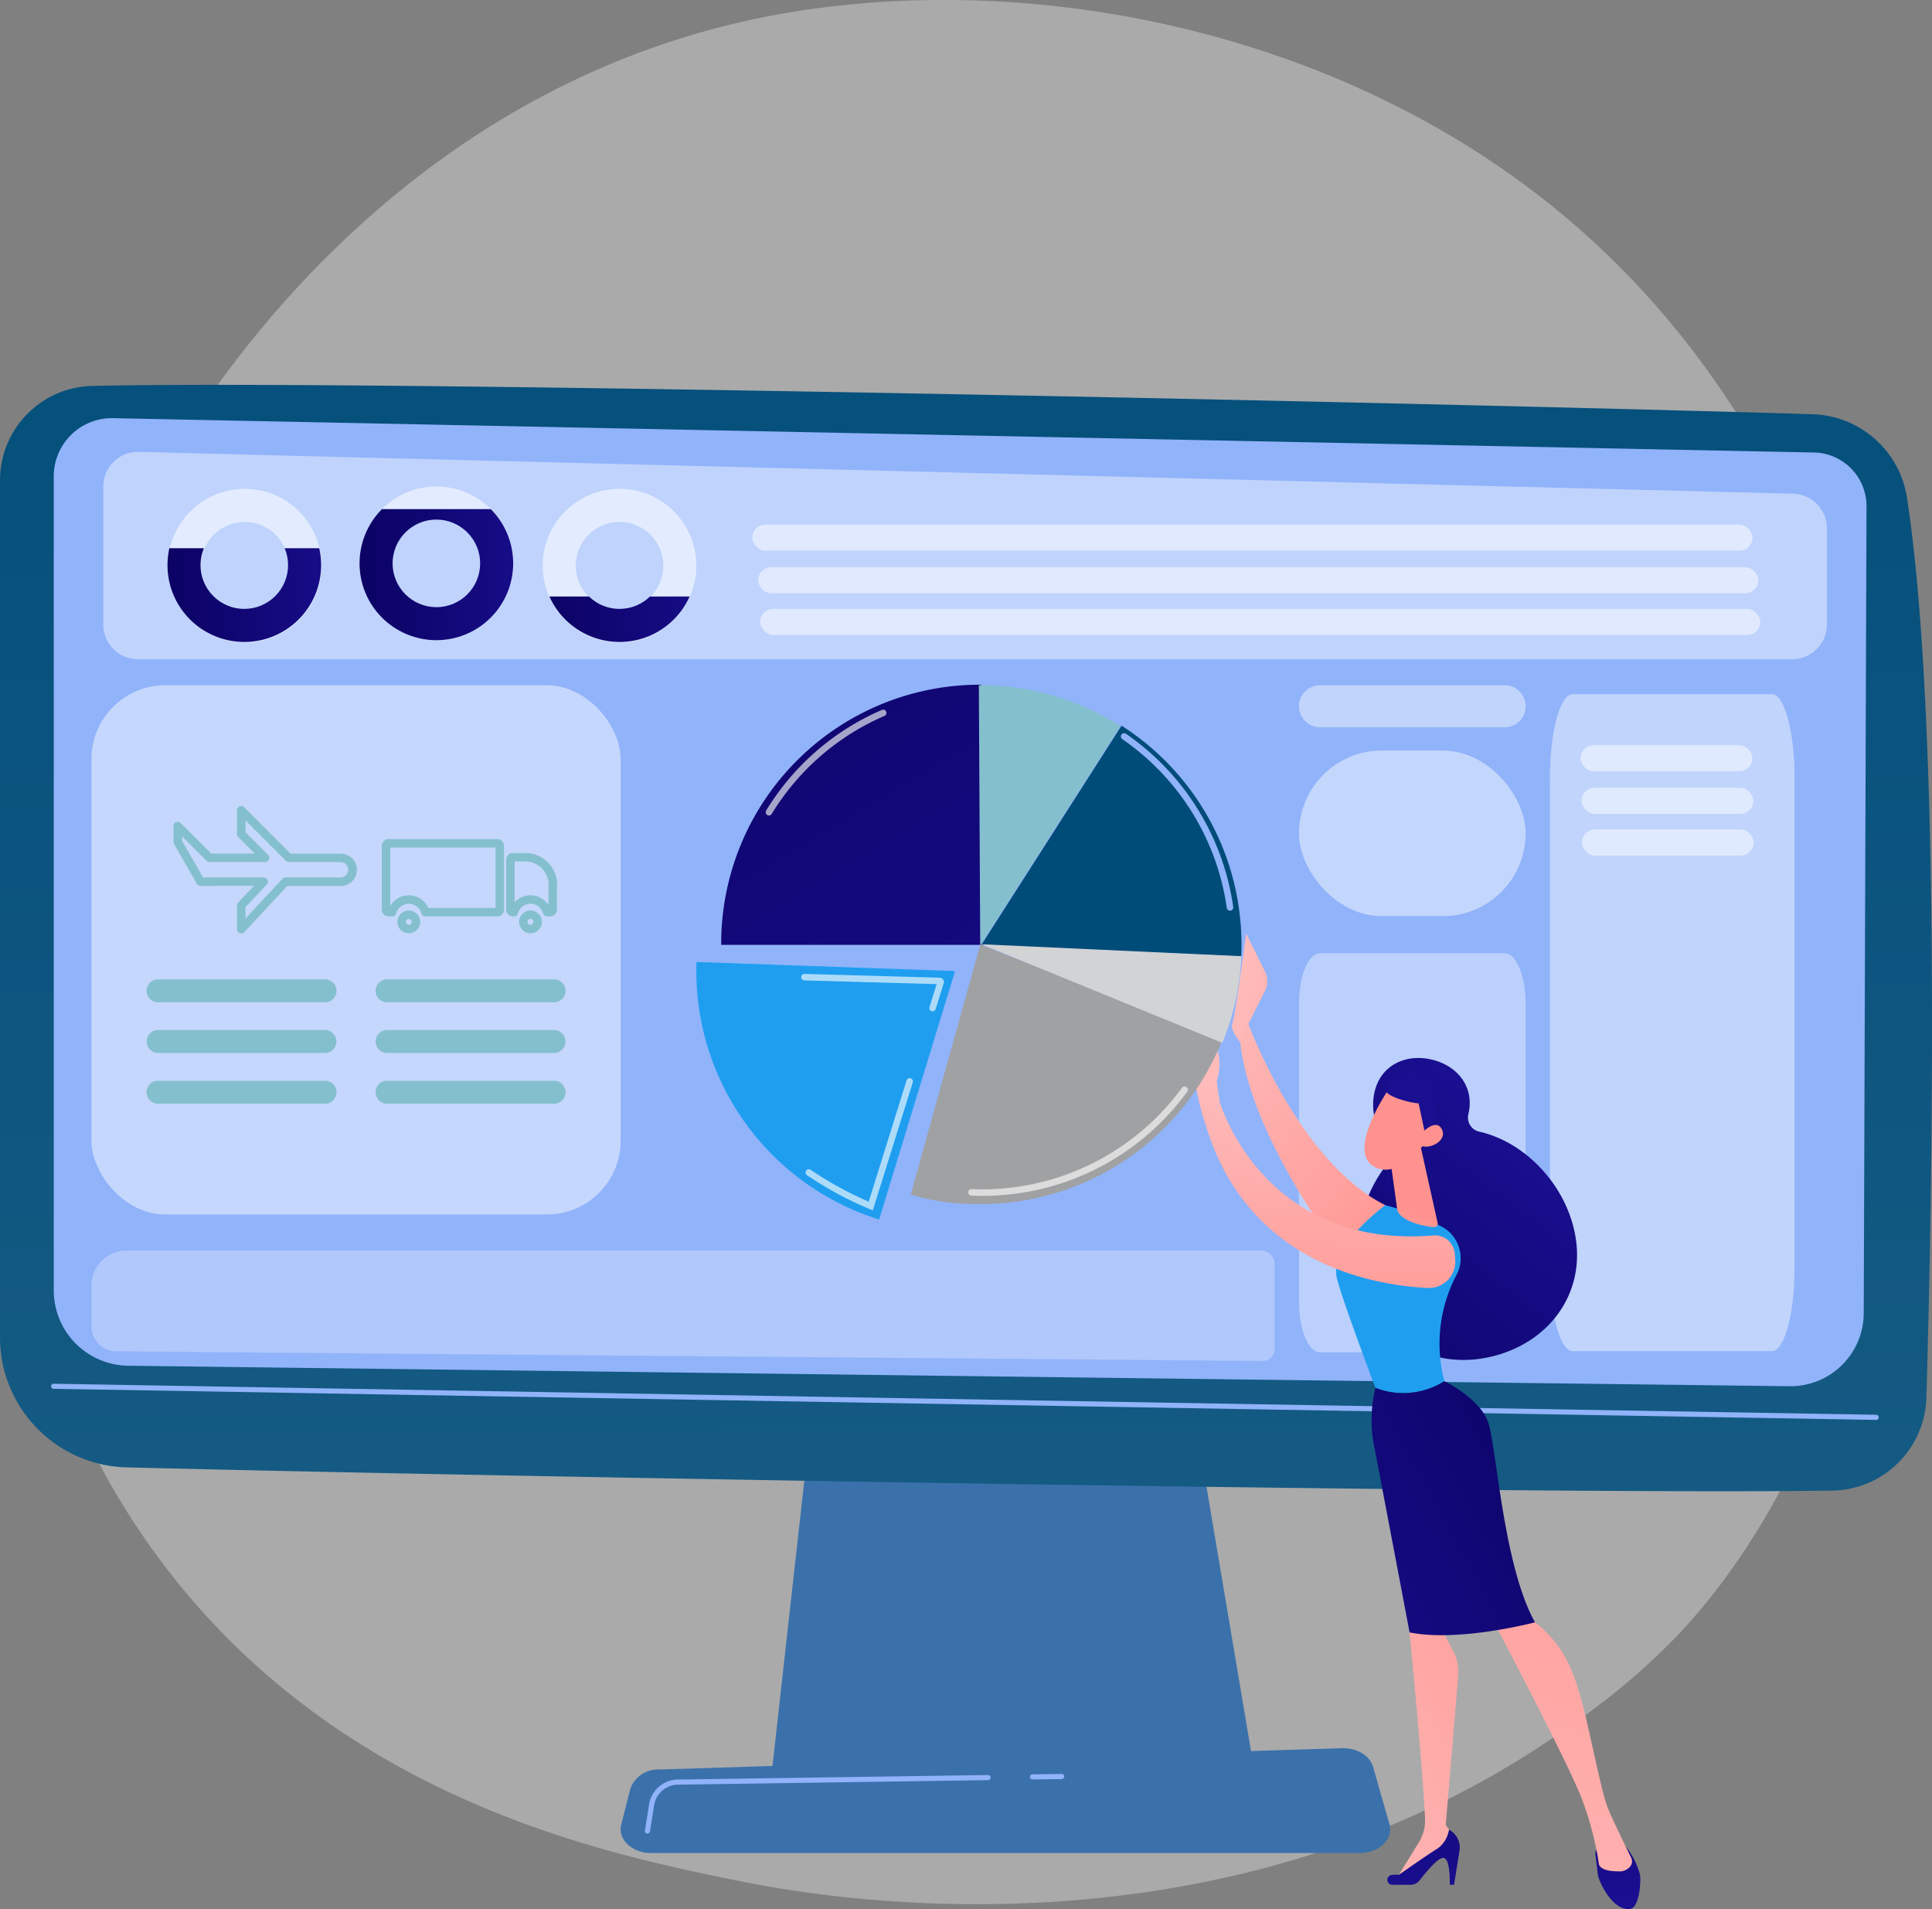
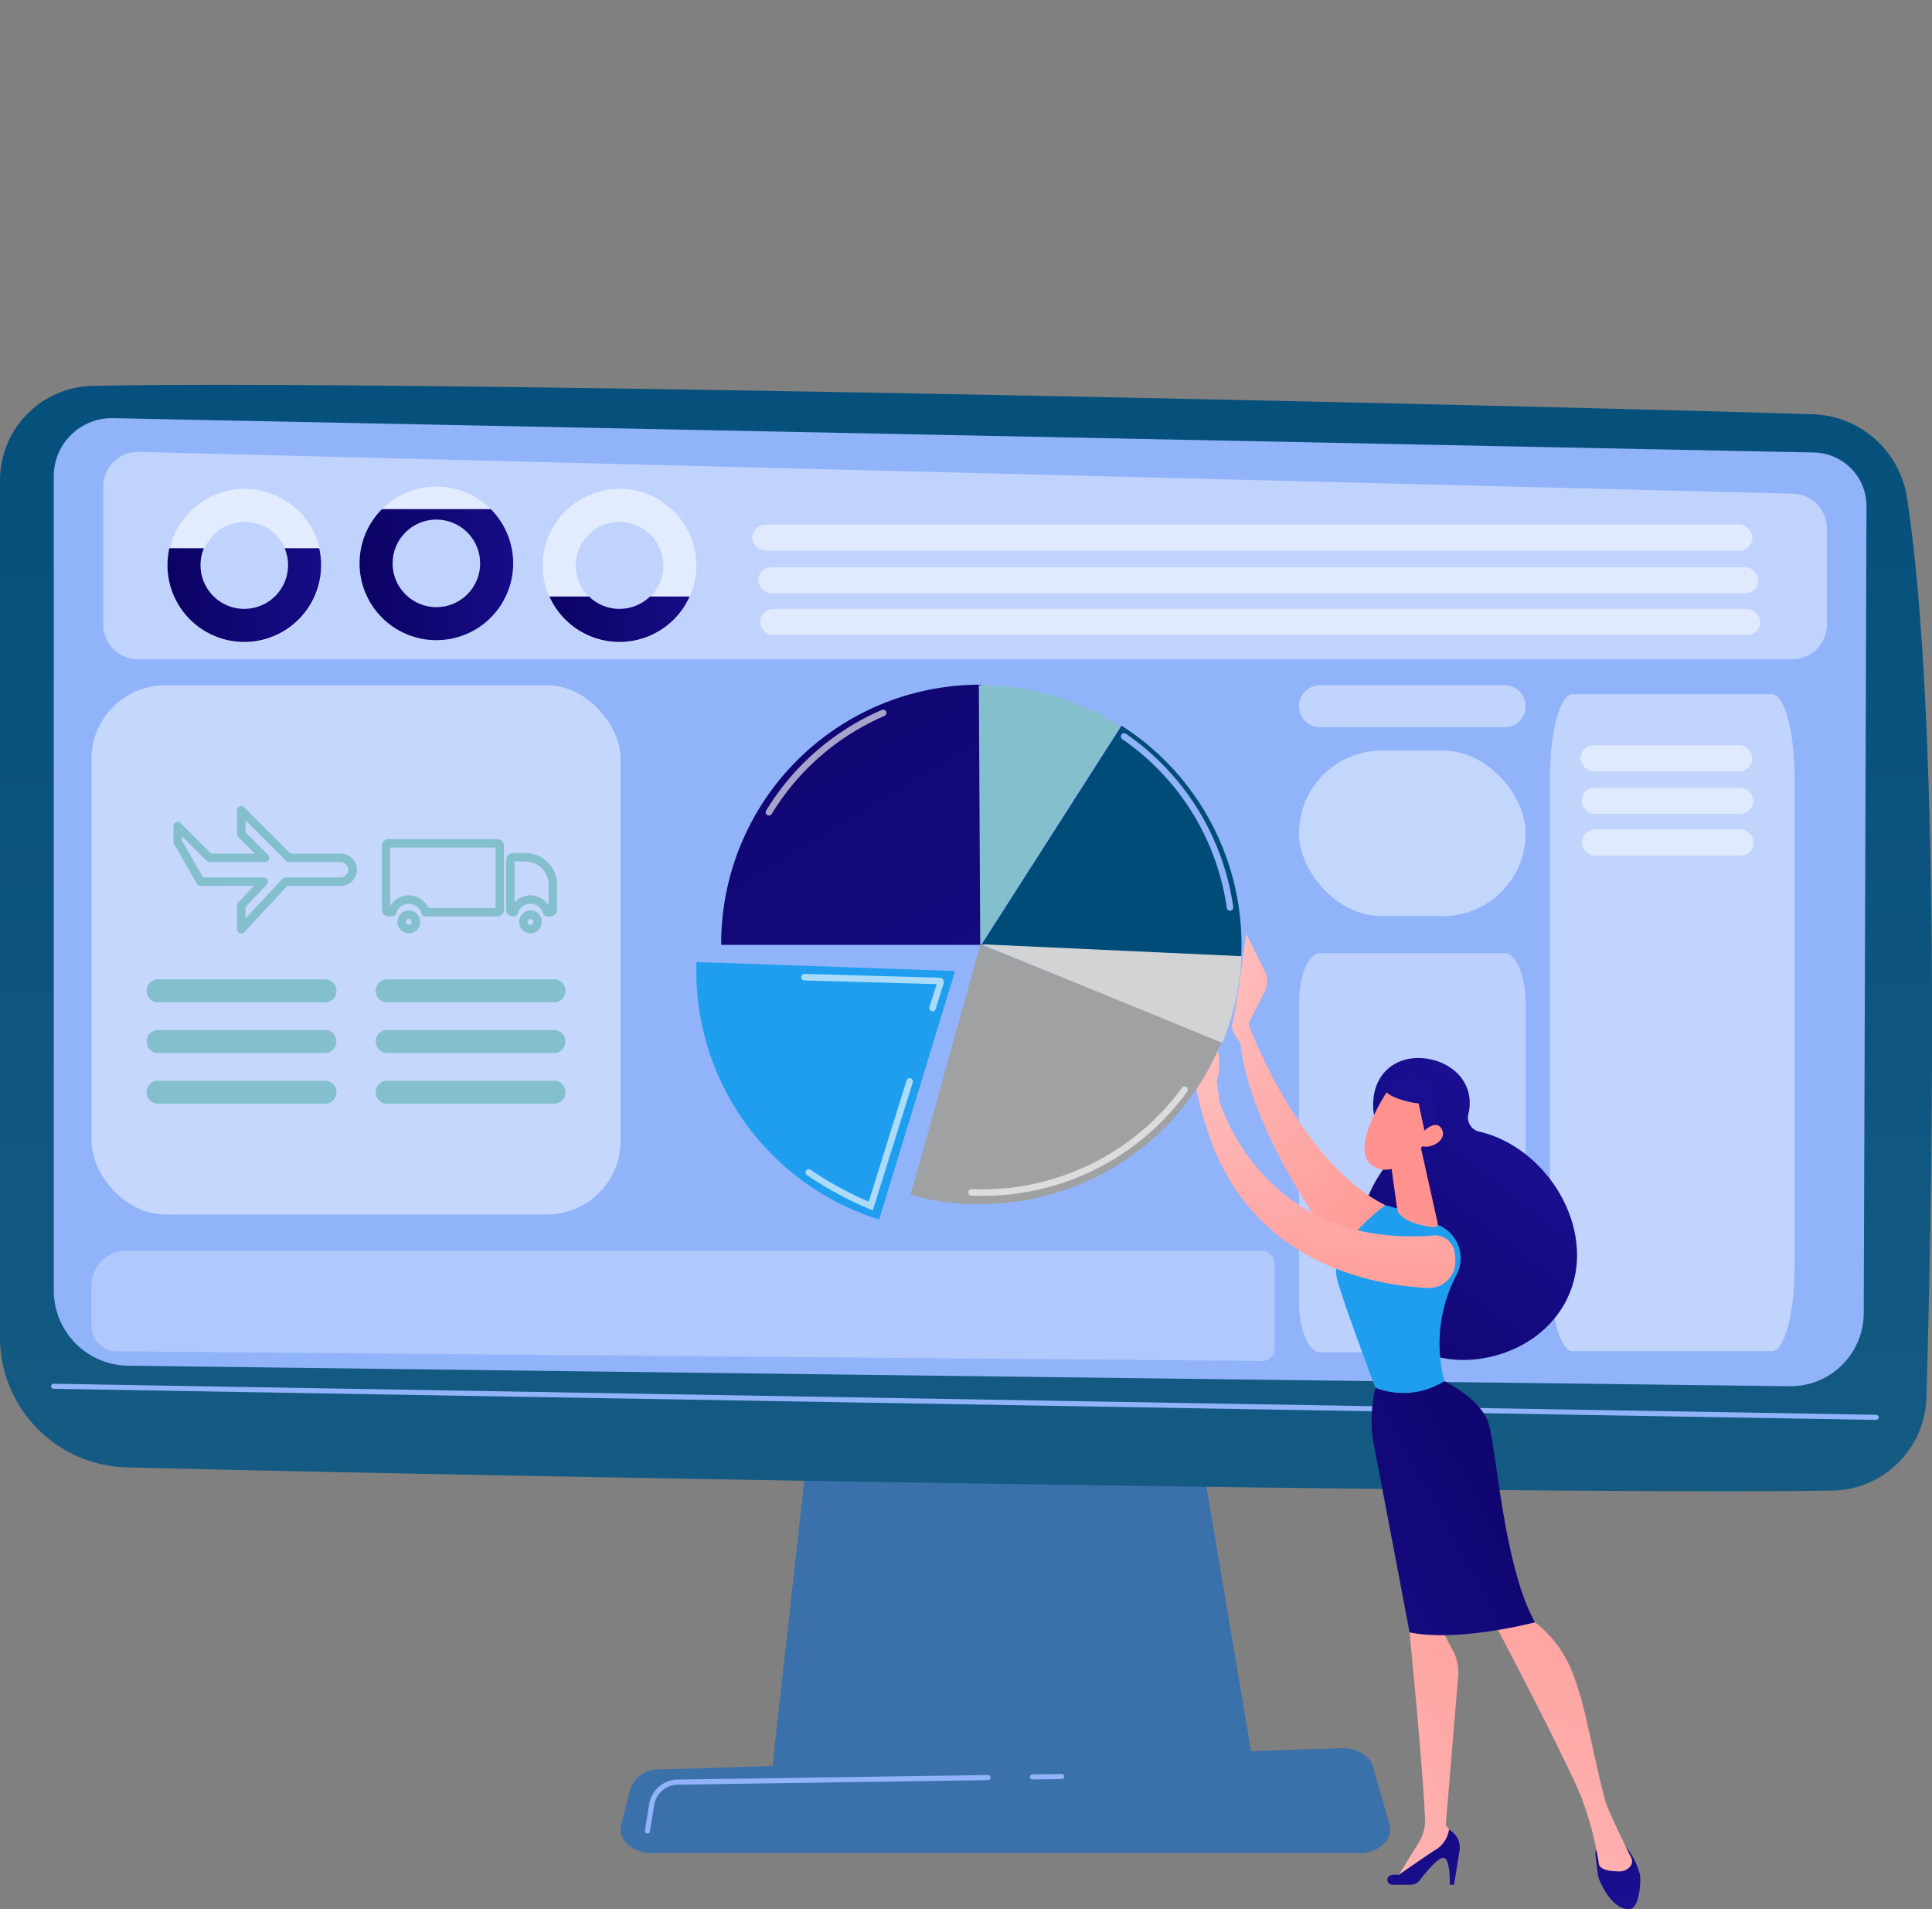
<svg xmlns="http://www.w3.org/2000/svg" xmlns:xlink="http://www.w3.org/1999/xlink" width="261.777" height="258.647" viewBox="0 0 261.777 258.647">
  <rect x="0" y="0" width="261.777" height="258.647" fill="#808080" stroke="none" />
  <defs>
    <style>.a{fill:none;}.b{fill:#eaeaea;opacity:0.4;}.c{fill:#3b71ab;}.d{fill:url(#a);}.e{fill:#91b3fa;}.al,.am,.f,.g,.h,.i,.j,.k,.l,.m{fill:#fff;}.f{opacity:0.44;}.g{opacity:0.43;}.h{opacity:0.46;}.i{opacity:0.38;}.j{opacity:0.42;}.k{opacity:0.28;}.l{opacity:0.47;}.m{opacity:0.57;}.n{fill:#84bfcd;}.o{clip-path:url(#b);}.p{fill:url(#c);}.q{clip-path:url(#d);}.r{clip-path:url(#f);}.s{fill:url(#h);}.t{fill:url(#i);}.u{fill:url(#j);}.v{fill:url(#k);}.w{fill:url(#l);}.x{fill:url(#m);}.y{fill:url(#n);}.z{fill:#1f9ef0;}.aa{fill:url(#o);}.ab{fill:url(#p);}.ac{fill:url(#q);}.ad{fill:url(#r);}.ae{fill:url(#s);}.af{fill:url(#t);}.ag{fill:url(#u);}.ah{fill:url(#v);}.ai{fill:url(#w);}.aj{fill:#a0a1a3;}.ak{fill:#d2d3d5;}.al{opacity:0.63;}.am{opacity:0.51;}</style>
    <linearGradient id="a" x1="0.494" y1="-0.339" x2="0.502" y2="0.97" gradientUnits="objectBoundingBox">
      <stop offset="0" stop-color="#004c79" />
      <stop offset="1" stop-color="#145a83" />
    </linearGradient>
    <clipPath id="b">
      <path class="a" d="M3807.2,1715.9a10.41,10.41,0,1,0,10.41,10.411A10.41,10.41,0,0,0,3807.2,1715.9Zm0,16.341a5.931,5.931,0,1,1,5.931-5.931A5.931,5.931,0,0,1,3807.2,1732.237Z" transform="translate(-3796.79 -1715.896)" />
    </clipPath>
    <linearGradient id="c" y1="0.5" x2="1" y2="0.5" gradientUnits="objectBoundingBox">
      <stop offset="0" stop-color="#09005d" />
      <stop offset="1" stop-color="#1a0f90" />
    </linearGradient>
    <clipPath id="d">
      <path class="a" d="M3698.611,1714.854a10.41,10.41,0,1,0,10.41,10.41A10.411,10.411,0,0,0,3698.611,1714.854Zm0,16.342a5.931,5.931,0,1,1,5.931-5.931A5.931,5.931,0,0,1,3698.611,1731.2Z" transform="translate(-3688.2 -1714.854)" />
    </clipPath>
    <clipPath id="f">
      <path class="a" d="M3584.762,1715.9a10.41,10.41,0,1,0,10.411,10.411A10.411,10.411,0,0,0,3584.762,1715.9Zm0,16.341a5.931,5.931,0,1,1,5.931-5.931A5.931,5.931,0,0,1,3584.762,1732.237Z" transform="translate(-3574.352 -1715.896)" />
    </clipPath>
    <linearGradient id="h" x1="0.622" y1="1.959" x2="1.402" y2="0.584" gradientUnits="objectBoundingBox">
      <stop offset="0" stop-color="#09005d" />
      <stop offset="1" stop-color="#1a0f91" />
    </linearGradient>
    <linearGradient id="i" x1="0.218" y1="0.427" x2="4.378" y2="3.481" gradientUnits="objectBoundingBox">
      <stop offset="0" stop-color="#febbba" />
      <stop offset="1" stop-color="#ff928e" />
    </linearGradient>
    <linearGradient id="j" x1="0.016" y1="-0.195" x2="1.028" y2="1.243" xlink:href="#i" />
    <linearGradient id="k" x1="0.305" y1="-3.139" x2="0.531" y2="0.858" xlink:href="#h" />
    <linearGradient id="l" x1="0.162" y1="1.602" x2="1.197" y2="-1.187" xlink:href="#i" />
    <linearGradient id="m" x1="0.678" y1="-3.612" x2="0.468" y2="1.38" xlink:href="#h" />
    <linearGradient id="n" x1="0.308" y1="1.698" x2="0.771" y2="-1.193" xlink:href="#i" />
    <linearGradient id="o" x1="1.516" y1="-0.383" x2="-0.604" y2="1.457" xlink:href="#h" />
    <linearGradient id="p" x1="0.187" y1="1.857" x2="0.442" y2="0.807" xlink:href="#i" />
    <linearGradient id="q" x1="0.517" y1="-0.051" x2="0.471" y2="1.454" xlink:href="#i" />
    <linearGradient id="r" x1="0.503" y1="0.623" x2="0.056" y2="3.249" xlink:href="#i" />
    <linearGradient id="s" x1="-230.815" y1="-13.004" x2="-229.595" y2="-11.844" xlink:href="#i" />
    <linearGradient id="t" x1="0.45" y1="8.888" x2="3.728" y2="2.049" xlink:href="#h" />
    <linearGradient id="u" x1="-640.787" y1="-50.442" x2="-637.406" y2="-46.159" xlink:href="#i" />
    <linearGradient id="v" x1="-0.818" y1="-1.695" x2="1.822" y2="2.7" xlink:href="#h" />
    <linearGradient id="w" x1="1.141" y1="0.253" x2="3.165" y2="-1.087" xlink:href="#a" />
  </defs>
  <g transform="translate(-3475.067 -1426.465)">
-     <path class="b" d="M3702.766,1648.161a92.8,92.8,0,0,1-14.2,11.959c-46.335,33.246-101.162,23.555-112.814,21.188-17.207-3.495-50.466-10.25-74.513-38.528-36.38-42.782-30.715-110.185-2.5-154.679,5.162-8.139,32.428-53.31,87.845-60.554,33.538-4.384,72.633,4.458,100.944,28.177C3746.955,1505.513,3742.724,1606.095,3702.766,1648.161Z" transform="translate(-0.525)" />
    <g transform="translate(3475.067 1478.607)">
      <path class="c" d="M3937.975,2257.708l-5.653,50.7h65.58l-8.542-50.7Z" transform="translate(-3827.812 -2119.86)" />
      <path class="d" d="M3475.067,1667.541v116.105a17.613,17.613,0,0,0,17.159,17.608c42.407,1.093,190.728,3.745,231.1,3.15a12.961,12.961,0,0,0,12.759-12.591c.778-26.973,2.042-91.833-2.636-121.946a13.337,13.337,0,0,0-12.752-11.288c-35.532-1.137-192.761-4.746-233.111-3.84A12.8,12.8,0,0,0,3475.067,1667.541Z" transform="translate(-3475.067 -1654.595)" />
      <path class="e" d="M3506.942,1682.2v110.308a10.205,10.205,0,0,0,10.052,10.2l225.11,2.781a9.932,9.932,0,0,0,10.08-9.894l.376-109.323a7.264,7.264,0,0,0-7.087-7.288L3515,1674.333A7.87,7.87,0,0,0,3506.942,1682.2Z" transform="translate(-3499.657 -1669.82)" />
      <path class="e" d="M3752.712,2251.586h-.006l-246.937-4.208a.346.346,0,1,1,.012-.691l246.938,4.208a.346.346,0,0,1-.006.691Z" transform="translate(-3498.49 -2111.358)" />
      <path class="c" d="M3943.121,2476.926h-95.981c-2.607,0-4.566-1.856-4.062-3.85l1.232-4.871a3.971,3.971,0,0,1,3.9-2.6l92.529-2.887c2-.062,3.771,1,4.206,2.521l2.221,7.758C3947.737,2475.012,3945.77,2476.926,3943.121,2476.926Z" transform="translate(-3758.903 -2278.01)" />
      <path class="e" d="M4086.009,2478.746a.345.345,0,0,1-.005-.691l3.965-.058h.005a.346.346,0,0,1,0,.691l-3.965.058Z" transform="translate(-3946.105 -2289.8)" />
      <path class="e" d="M3857.726,2486.554a.3.3,0,0,1-.055,0,.345.345,0,0,1-.287-.4l.565-3.543a3.985,3.985,0,0,1,3.883-3.362l42.055-.615a.346.346,0,0,1,.01.691l-42.055.615a3.3,3.3,0,0,0-3.21,2.78l-.566,3.543A.346.346,0,0,1,3857.726,2486.554Z" transform="translate(-3769.998 -2290.291)" />
    </g>
    <g transform="translate(3487.459 1487.693)">
      <path class="f" d="M4273,1838.341h-25.022a2.844,2.844,0,0,1,0-5.688H4273a2.844,2.844,0,0,1,0,5.688Z" transform="translate(-4081.517 -1801.042)" />
      <path class="g" d="M4396.98,1837.956h27.007c1.7,0,3.069,5.051,3.069,11.282v66.439c0,6.231-1.374,11.282-3.069,11.282H4396.98c-1.695,0-3.069-5.051-3.069-11.282v-66.439C4393.911,1843.007,4395.286,1837.956,4396.98,1837.956Z" transform="translate(-4196.292 -1805.133)" />
      <rect class="h" width="30.709" height="22.434" rx="11.217" transform="translate(163.614 40.458)" />
      <path class="i" d="M4247.974,1991.48H4273c1.571,0,2.844,3.069,2.844,6.854V2038.7c0,3.785-1.273,6.854-2.844,6.854h-25.022c-1.57,0-2.844-3.069-2.844-6.854v-40.361C4245.13,1994.549,4246.4,1991.48,4247.974,1991.48Z" transform="translate(-4081.516 -1923.567)" />
      <path class="j" d="M3765.146,1722.439H3540.994a4.7,4.7,0,0,1-4.7-4.7v-18.7a4.7,4.7,0,0,1,4.817-4.7l224.152,5.668a4.7,4.7,0,0,1,4.579,4.7v13.027A4.7,4.7,0,0,1,3765.146,1722.439Z" transform="translate(-3534.694 -1694.348)" />
      <path class="k" d="M3687.982,2182.719l-155.3-1.306a3.43,3.43,0,0,1-3.4-3.43V2172.5a4.743,4.743,0,0,1,4.742-4.742h153.743a1.831,1.831,0,0,1,1.831,1.831v11.519A1.607,1.607,0,0,1,3687.982,2182.719Z" transform="translate(-3529.286 -2059.558)" />
      <rect class="l" width="71.702" height="71.702" rx="10" transform="translate(0 31.611)" />
    </g>
    <path class="m" d="M3807.2,1716.242a10.41,10.41,0,1,0,10.41,10.41A10.41,10.41,0,0,0,3807.2,1716.242Zm0,16.341a5.931,5.931,0,1,1,5.931-5.931A5.931,5.931,0,0,1,3807.2,1732.584Z" transform="translate(-248.19 -223.546)" />
    <path class="m" d="M3585,1716.242a10.41,10.41,0,1,0,10.41,10.41A10.41,10.41,0,0,0,3585,1716.242Zm0,16.341a5.931,5.931,0,1,1,5.931-5.931A5.931,5.931,0,0,1,3585,1732.584Z" transform="translate(-76.773 -223.546)" />
    <path class="m" d="M3698.611,1714.854a10.41,10.41,0,1,0,10.41,10.41A10.411,10.411,0,0,0,3698.611,1714.854Zm0,16.342a5.931,5.931,0,1,1,5.931-5.931A5.931,5.931,0,0,1,3698.611,1731.2Z" transform="translate(-164.419 -222.475)" />
    <g transform="translate(3494.942 1559.154)">
      <path class="n" d="M3586.039,2067.1h-22.324a1.557,1.557,0,1,0,0,3.1h22.324a1.557,1.557,0,1,0,0-3.1Z" transform="translate(-3562.025 -2053.362)" />
      <path class="n" d="M3586.039,2037.052h-22.324a1.556,1.556,0,1,0,0,3.1h22.324a1.556,1.556,0,1,0,0-3.1Z" transform="translate(-3562.025 -2030.185)" />
      <path class="n" d="M3586.039,2007.007h-22.324a1.557,1.557,0,1,0,0,3.1h22.324a1.557,1.557,0,1,0,0-3.1Z" transform="translate(-3562.025 -2007.007)" />
    </g>
    <g transform="translate(3525.973 1559.154)">
      <path class="n" d="M3721.808,2067.1h-22.324a1.557,1.557,0,1,0,0,3.1h22.324a1.557,1.557,0,1,0,0-3.1Z" transform="translate(-3697.793 -2053.362)" />
      <path class="n" d="M3721.808,2037.052h-22.324a1.556,1.556,0,1,0,0,3.1h22.324a1.556,1.556,0,1,0,0-3.1Z" transform="translate(-3697.793 -2030.185)" />
      <path class="n" d="M3721.808,2007.007h-22.324a1.557,1.557,0,1,0,0,3.1h22.324a1.557,1.557,0,1,0,0-3.1Z" transform="translate(-3697.793 -2007.007)" />
    </g>
    <g transform="translate(3498.579 1535.662)">
      <g transform="translate(0 0)">
        <path class="n" d="M3587.113,1921.5a.572.572,0,0,1-.571-.571V1917.7a.571.571,0,0,1,.155-.391l2.128-2.265H3581.6a.571.571,0,0,1-.5-.286l-3.093-5.378a.571.571,0,0,1-.076-.284v-2.151a.571.571,0,0,1,.975-.4l4.135,4.135h5.914l-2.252-2.252a.571.571,0,0,1-.167-.4V1904.8a.571.571,0,0,1,.975-.4l6.286,6.287h6.755a2.185,2.185,0,1,1,0,4.369h-7.2l-5.83,6.272A.571.571,0,0,1,3587.113,1921.5Zm.572-3.572v1.547l5.01-5.389a.571.571,0,0,1,.418-.182h7.446a1.042,1.042,0,1,0,0-2.085h-6.992a.571.571,0,0,1-.4-.167l-5.479-5.479v1.612l3.06,3.059a.571.571,0,0,1-.4.975h-7.529a.57.57,0,0,1-.4-.167l-3.328-3.328v.62l2.852,4.96h8.214a.571.571,0,0,1,.416.962Z" transform="translate(-3577.937 -1904.225)" />
      </g>
    </g>
    <g transform="translate(3526.804 1540.152)">
      <path class="n" d="M3717.063,1934.338h-9.737a.571.571,0,0,1-.556-.44.988.988,0,0,0-.078-.218l-.011-.024a1.545,1.545,0,0,0-.14-.25,1.764,1.764,0,0,0-1.46-.78,1.787,1.787,0,0,0-1.468.78,1.528,1.528,0,0,0-.14.25l-.012.024a1.048,1.048,0,0,0-.078.217.57.57,0,0,1-.556.44h-.486a.914.914,0,0,1-.914-.913v-8.641a.914.914,0,0,1,.914-.914h14.722a.914.914,0,0,1,.914.914v8.641A.914.914,0,0,1,3717.063,1934.338Zm-9.336-1.142h9.107v-8.184H3702.57v7.906c.032-.054.065-.107.1-.159a2.906,2.906,0,0,1,4.813,0,2.662,2.662,0,0,1,.235.419Z" transform="translate(-3701.427 -1923.87)" />
      <g transform="translate(16.847 1.88)">
        <path class="n" d="M3781.1,1940.685h-.417a.571.571,0,0,1-.556-.44,1,1,0,0,0-.078-.218.2.2,0,0,1-.011-.023,1.522,1.522,0,0,0-.141-.25,1.771,1.771,0,0,0-2.935,0,1.473,1.473,0,0,0-.14.25l-.011.024a.993.993,0,0,0-.078.217.571.571,0,0,1-.556.441h-.13a.914.914,0,0,1-.914-.913v-6.759a.914.914,0,0,1,.914-.913h1.473a4.323,4.323,0,0,1,4.494,4.8v2.872A.914.914,0,0,1,3781.1,1940.685Zm-2.67-2.854a2.928,2.928,0,0,1,2.408,1.274l.034.05v-2.287a.529.529,0,0,1,0-.068,3.181,3.181,0,0,0-3.314-3.559h-1.285v5.544A2.92,2.92,0,0,1,3778.431,1937.831Z" transform="translate(-3775.134 -1932.097)" />
      </g>
      <g transform="translate(2.109 9.668)">
        <path class="n" d="M3712.2,1969.257a1.545,1.545,0,0,1-1.543-1.543,1.522,1.522,0,0,1,.374-1,1.519,1.519,0,0,1,2.332,0,1.524,1.524,0,0,1,.374,1A1.542,1.542,0,0,1,3712.2,1969.257Zm0-1.945a.355.355,0,0,0-.288.13l-.016.019a.38.38,0,0,0-.1.253.4.4,0,1,0,.8,0,.38.38,0,0,0-.1-.253l-.016-.019A.353.353,0,0,0,3712.2,1967.312Z" transform="translate(-3710.655 -1966.17)" />
      </g>
      <g transform="translate(18.599 9.668)">
        <path class="n" d="M3784.347,1969.257a1.546,1.546,0,0,1-1.543-1.543,1.522,1.522,0,0,1,.375-1,1.526,1.526,0,0,1,2.338,0,1.524,1.524,0,0,1,.374,1A1.545,1.545,0,0,1,3784.347,1969.257Zm0-1.945a.366.366,0,0,0-.288.13l-.016.019a.38.38,0,0,0-.1.253.4.4,0,1,0,.8,0,.378.378,0,0,0-.1-.253l-.016-.019A.365.365,0,0,0,3784.347,1967.312Z" transform="translate(-3782.803 -1966.17)" />
      </g>
    </g>
    <g transform="translate(3548.6 1492.618)">
      <g class="o">
        <rect class="p" width="30.924" height="6.543" transform="translate(-4.128 14.664)" />
      </g>
    </g>
    <g transform="translate(3523.781 1492.38)">
      <g class="q">
        <rect class="p" width="30.924" height="18.145" transform="translate(-4.128 3.062)" />
      </g>
    </g>
    <g transform="translate(3497.759 1492.618)">
      <g class="r">
        <rect class="p" width="30.924" height="13.087" transform="translate(-4.127 8.121)" />
      </g>
    </g>
    <g transform="translate(3637.108 1552.939)">
      <g transform="translate(21.984 16.866)">
        <path class="s" d="M4462.451,2084.113c-1.69-6.251-6.913-11.386-12.731-12.684a1.96,1.96,0,0,1-1.437-2.394l.005-.022c.843-3.635-1.487-6.531-5-7.346s-6.881.76-7.725,4.395a8.053,8.053,0,0,0,1.773,7,1.955,1.955,0,0,1,.074,2.59,18.224,18.224,0,0,0-3.455,16.166c2.259,8.354,10.113,12.085,17.983,9.958S4464.709,2092.466,4462.451,2084.113Z" transform="translate(-4433.345 -2061.456)" />
      </g>
      <path class="t" d="M4360.786,2002.075l-.064-2.159,2.257-4.481a2.921,2.921,0,0,0,.009-2.608l-2.556-5.161s-1.477,11.2-1.865,12.134,1.054,2.6,1.054,2.6Z" transform="translate(-4353.622 -1987.666)" />
      <path class="u" d="M4364.4,2041.262s6.863,18.711,18.558,24.558c0,0-3.893,6.351-5.923,6.737,0,0-12.494-15.99-13.768-29.09Z" transform="translate(-4357.3 -2029.012)" />
      <path class="v" d="M4573.979,2530.024l.345,2.837c.359,1.349,2.1,4.747,4.323,4.526,1.371-.136,1.536-4.141,1.345-4.742a10.312,10.312,0,0,0-1.9-3.708h-3.147A.97.97,0,0,0,4573.979,2530.024Z" transform="translate(-4519.846 -2405.224)" />
      <path class="w" d="M4458.153,2388.259l-.532,3.125s1.779,18.022,2.1,25.23a5.641,5.641,0,0,1-.836,3.21l-3.094,5.024,7.863-4.64.157-.959-1.287-1.77,1.686-20.189a6.185,6.185,0,0,0-.705-3.426l-1.626-3.055Z" transform="translate(-4428.674 -2296.699)" />
      <path class="x" d="M4451.283,2526.354h2.509a1.512,1.512,0,0,0,1.2-.588c.782-1.016,2.4-3,3.177-3.051,1.043-.07.91,3.639.91,3.639h.585l.741-4.608a2.728,2.728,0,0,0-1.431-2.851h0a3.858,3.858,0,0,1-1.531,2.543c-1.294.78-5.263,3.574-5.263,3.574a3.583,3.583,0,0,0-1.02.027A.664.664,0,0,0,4451.283,2526.354Z" transform="translate(-4424.688 -2397.476)" />
      <path class="y" d="M4513.253,2390.37s10.423,19.771,12.08,24.286a43.325,43.325,0,0,1,2.26,8.637c.035.557.728,1.092,2.638,1.092a1.833,1.833,0,0,0,1.705-.778,1.114,1.114,0,0,0,.042-1.079c-.6-1.22-2.516-5.12-3.225-6.888-.846-2.111-2.666-11.681-3.664-15.008s-2.126-6.937-6.473-10.261C4518.617,2390.37,4515.633,2387.448,4513.253,2390.37Z" transform="translate(-4473.005 -2297.326)" />
      <path class="z" d="M4434.951,2172.549a19.98,19.98,0,0,1,1.623-14.346,4.849,4.849,0,0,0-2.031-6.615,37.6,37.6,0,0,0-7.6-2.878s-7.472,5.463-6.585,9.739c.52,2.506,5.252,15.01,5.252,15.01A10.4,10.4,0,0,0,4434.951,2172.549Z" transform="translate(-4401.288 -2111.902)" />
      <path class="aa" d="M4457.054,2258.652c-1.094-3.3-5.961-5.64-5.961-5.64a10.4,10.4,0,0,1-9.339.91,18.727,18.727,0,0,0-.3,7.238c.677,3.486,4.927,25.89,4.927,25.89,6.7,1.357,16.995-1.365,16.995-1.365C4459.106,2278.112,4458.148,2261.949,4457.054,2258.652Z" transform="translate(-4417.43 -2192.364)" />
      <path class="ab" d="M4456.531,2112.61l2.186,9.819c.209.865-.579.723-1.454.559-1.432-.27-3.277-.826-3.894-1.94a1.049,1.049,0,0,1-.112-.37l-.939-6.809a1.223,1.223,0,0,1,.716-1.285l1.813-.8A1.223,1.223,0,0,1,4456.531,2112.61Z" transform="translate(-4425.989 -2083.331)" />
      <path class="ac" d="M4345.208,2087.4s5.753,19.986,28.954,18.108a2.688,2.688,0,0,1,2.9,2.464l.062.8a3.577,3.577,0,0,1-3.742,3.854c-7.716-.39-24.288-3.421-29.968-21.755Z" transform="translate(-4341.987 -2064.602)" />
      <path class="ad" d="M4338.592,2057.135a37.363,37.363,0,0,1-1.383-5.287,17.016,17.016,0,0,1,1.624-7.881c.878-1.284,1.025,1.863,1.421,3.341a7.855,7.855,0,0,1-.274,3.588l.4,2.765Z" transform="translate(-4337.162 -2030.867)" />
      <g transform="translate(22.844 19.107)">
        <path class="ae" d="M4440.325,2080.1s-5.527,8.052-2.09,10.3,7.372-3.479,7.372-3.479,1.235-4.374-.17-5.823S4440.325,2080.1,4440.325,2080.1Z" transform="translate(-4437.108 -2078.029)" />
        <path class="af" d="M4452.072,2071.383s-2.4.618-2.723,1.717,3.466,2.042,4.521,2.072l.933,4.394s2.434-4.2,1.394-6.574S4452.072,2071.383,4452.072,2071.383Z" transform="translate(-4446.537 -2071.264)" />
        <path class="ag" d="M4469.426,2102.632s2.162-2.6,3.072-.949-1.934,2.959-2.942,2.158Z" transform="translate(-4462.04 -2094.307)" />
      </g>
    </g>
    <g transform="translate(3569.42 1519.227)">
      <g transform="translate(0 0)">
        <path class="ah" d="M4090.391,1837.934l-.382,0a35.059,35.059,0,0,0-34.867,35.248h35.249Z" transform="translate(-4051.774 -1837.931)" />
        <path class="n" d="M4208.064,1873.477l18.995-29.7a35.084,35.084,0,0,0-18.537-5.547c-.215,0-.429,0-.644,0Z" transform="translate(-4169.601 -1838.161)" />
        <path class="ai" d="M4209.361,1891.914l35.212,1.58c.01-.221.019-.442.024-.664a35.227,35.227,0,0,0-16.242-30.615Z" transform="translate(-4170.745 -1856.665)" />
        <path class="z" d="M4075.227,2003.537l-34.8-1.211a35.262,35.262,0,0,0,24.746,34.886l10.223-33.434A.187.187,0,0,0,4075.227,2003.537Z" transform="translate(-4040.408 -1964.752)" />
        <path class="aj" d="M4176.9,1991.908l-9.437,33.9a31.232,31.232,0,0,0,8.767,1.277,35.26,35.26,0,0,0,33.427-22.157Z" transform="translate(-4138.424 -1956.715)" />
        <path class="ak" d="M4242.085,2005.161a35.152,35.152,0,0,0,2.582-11.741h0l-35.211-1.617Z" transform="translate(-4170.818 -1956.634)" />
      </g>
      <path class="al" d="M4203.57,2090.9c-.494,0-.991-.01-1.479-.031a.44.44,0,1,1,.038-.879c.476.02.961.03,1.442.03a33.574,33.574,0,0,0,27.042-13.763.44.44,0,1,1,.712.519,34.277,34.277,0,0,1-27.753,14.125Z" transform="translate(-4164.812 -2021.645)" />
      <path class="e" d="M4306.861,1890.745a.441.441,0,0,1-.436-.379,33.513,33.513,0,0,0-14.161-22.862.44.44,0,1,1,.5-.725,34.4,34.4,0,0,1,14.534,23.464.44.44,0,0,1-.375.5A.458.458,0,0,1,4306.861,1890.745Z" transform="translate(-4234.553 -1860.126)" />
      <path class="al" d="M4081.946,1867.077a.44.44,0,0,1-.375-.67,34.228,34.228,0,0,1,15.682-13.632.44.44,0,1,1,.35.808,33.354,33.354,0,0,0-15.281,13.283A.439.439,0,0,1,4081.946,1867.077Z" transform="translate(-4072.113 -1849.354)" />
      <path class="al" d="M4114.322,2089.086l-.444-.184a48.121,48.121,0,0,1-8.45-4.573.44.44,0,1,1,.487-.732,47.725,47.725,0,0,0,7.855,4.306l5.128-16.422a.44.44,0,0,1,.841.263Z" transform="translate(-4090.415 -2017.86)" />
      <path class="al" d="M4120.407,2014.455a.447.447,0,0,1-.132-.02.441.441,0,0,1-.289-.552l.975-3.119-17.91-.5a.44.44,0,0,1,.012-.88h.013l18.3.51a.583.583,0,0,1,.54.756l-1.092,3.494A.44.44,0,0,1,4120.407,2014.455Zm.947-3.679h0Z" transform="translate(-4088.403 -1970.197)" />
    </g>
    <g transform="translate(3577.002 1497.54)">
      <rect class="am" width="135.517" height="3.538" rx="1.769" />
      <rect class="am" width="135.517" height="3.538" rx="1.769" transform="translate(0.794 5.768)" />
      <rect class="am" width="135.517" height="3.538" rx="1.769" transform="translate(1.06 11.418)" />
    </g>
    <g transform="translate(3689.23 1527.424)">
      <rect class="am" width="23.271" height="3.538" rx="1.769" transform="translate(0 0)" />
      <rect class="am" width="23.271" height="3.538" rx="1.769" transform="translate(0.136 5.768)" />
      <rect class="am" width="23.271" height="3.538" rx="1.769" transform="translate(0.182 11.418)" />
    </g>
  </g>
</svg>